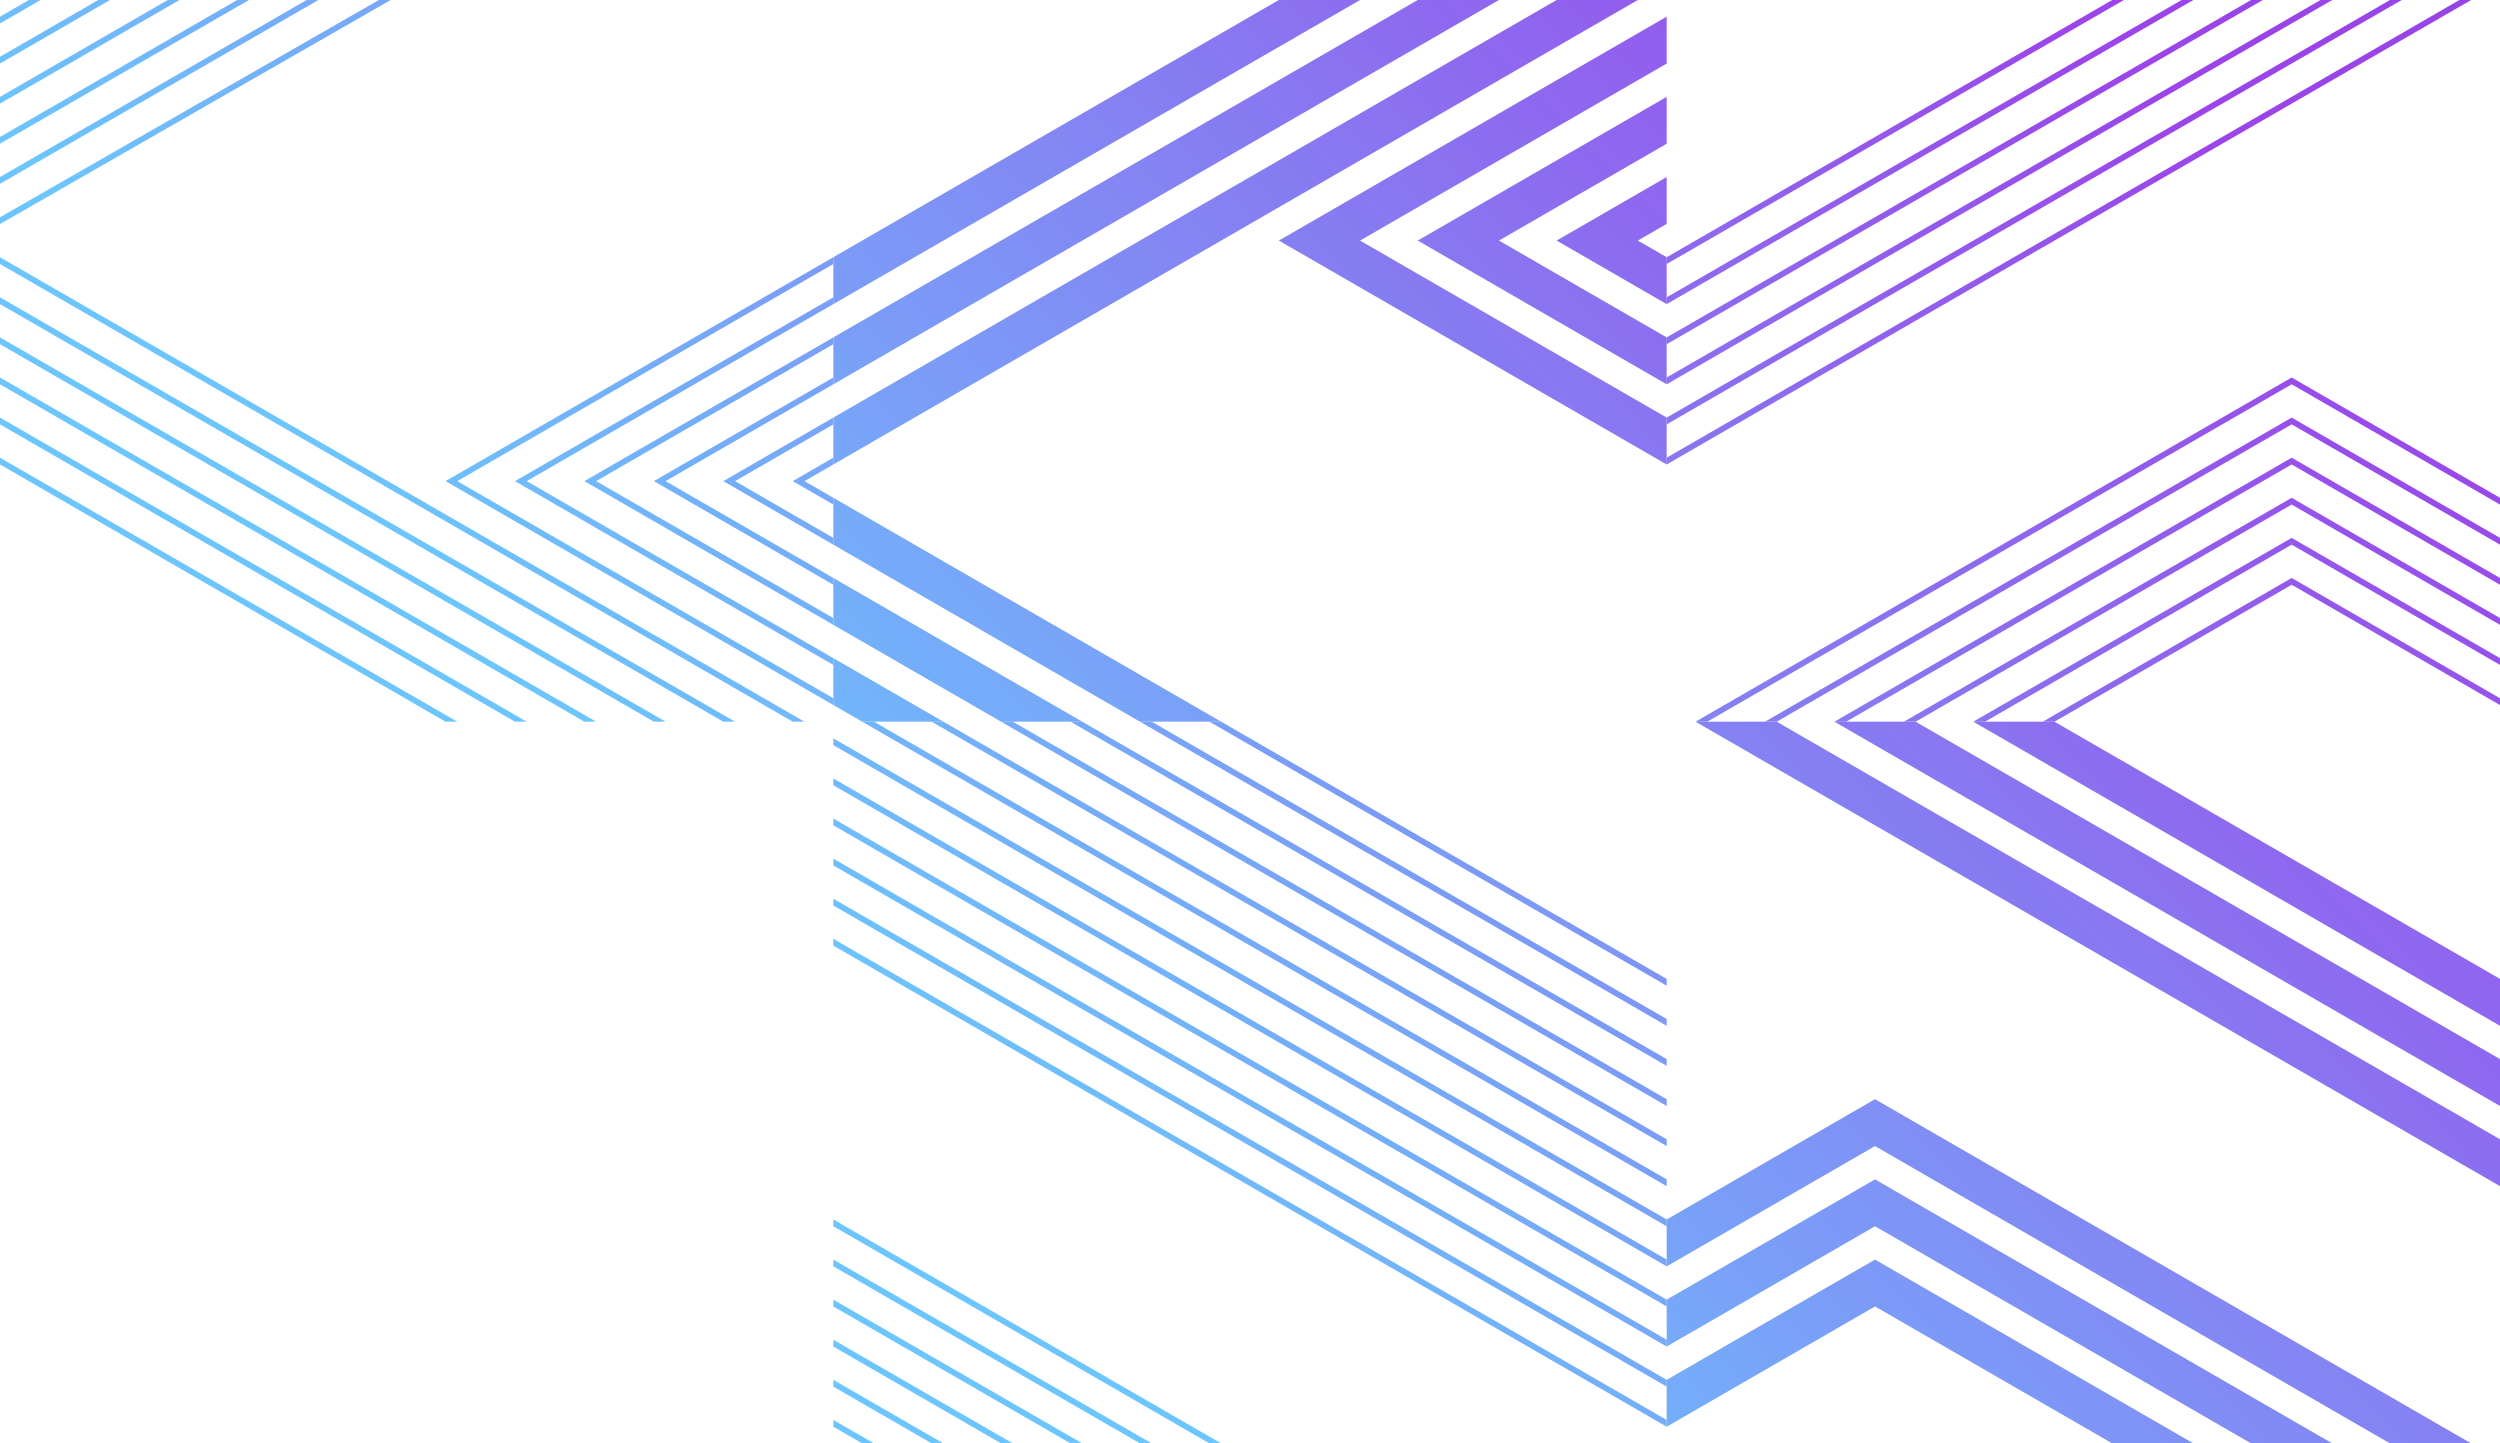
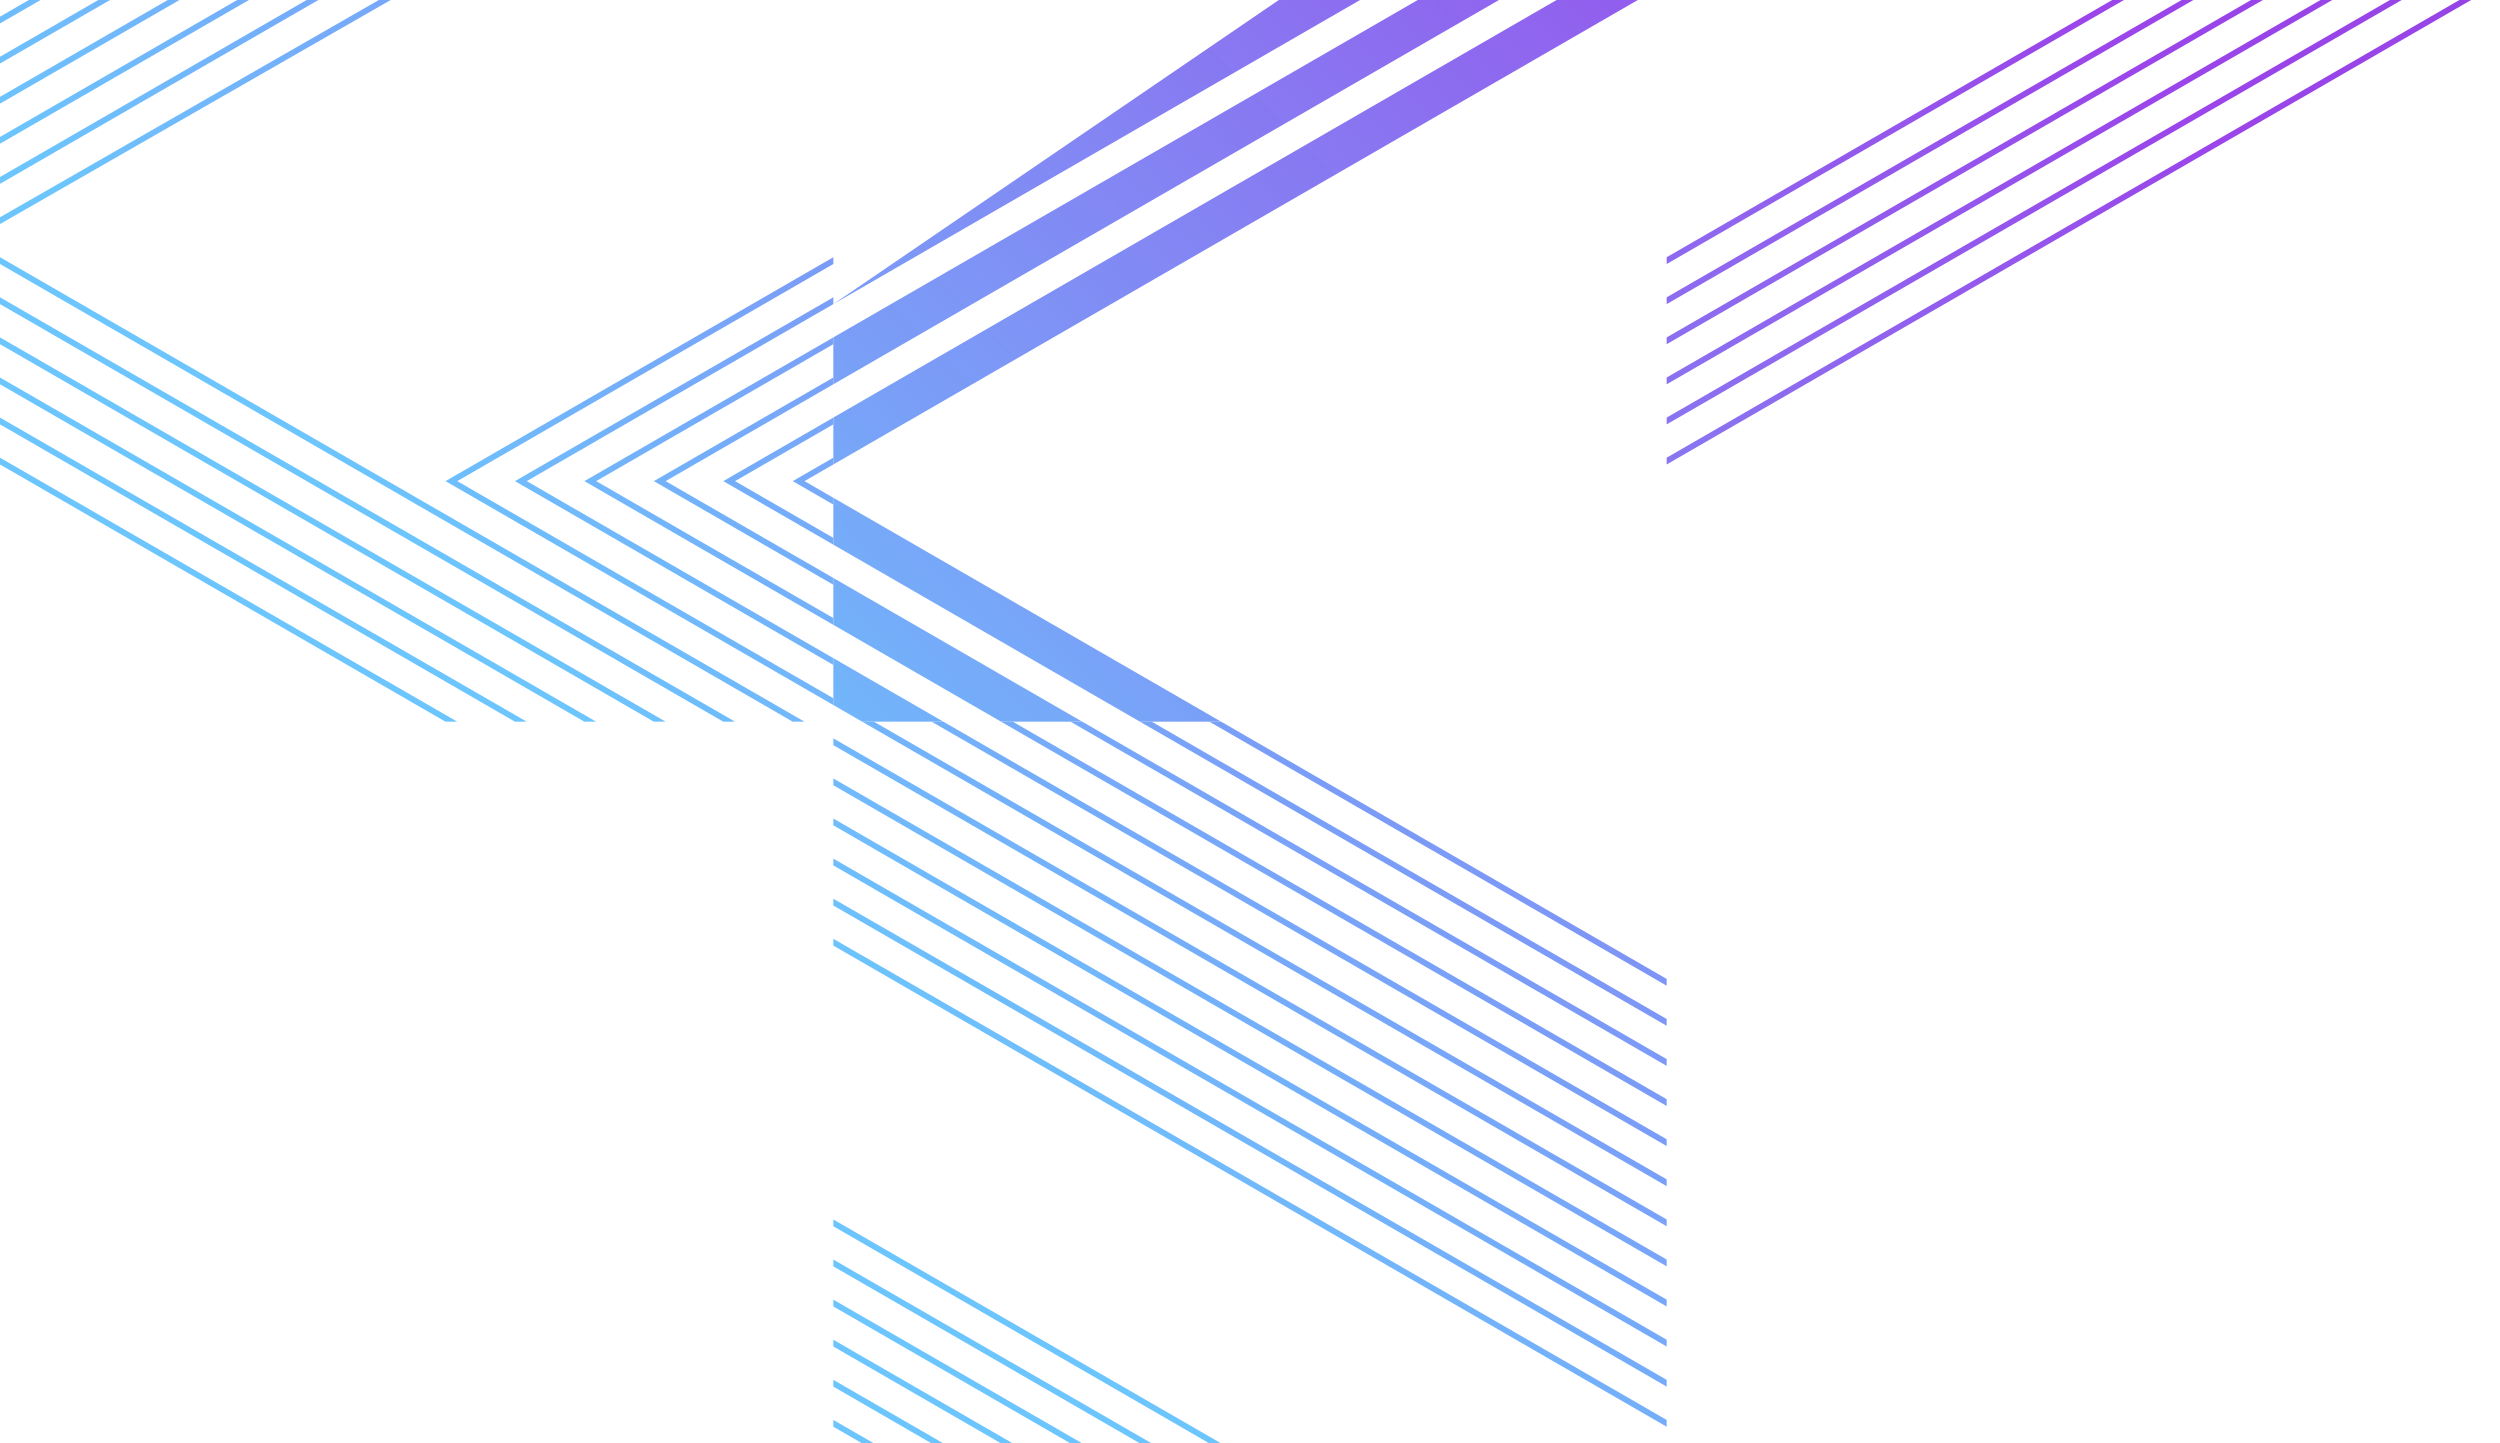
<svg xmlns="http://www.w3.org/2000/svg" width="627" height="362" viewBox="0 0 627 362" fill="none">
-   <path d="M574.825 134.941 627 165.065v1.704l-52.25-30.168L497.85 181h-2.951l79.851-46.102.075.043Zm-.075 10.013-62.209 35.916-.225.13h2.951l59.483-34.343L627 176.824v-1.704l-52.175-30.123-.075-.043Zm0-50.277L425.232 181h2.952L574.75 96.38 627 126.546v-1.704l-52.175-30.123-.075-.042Zm0 20.11L460.066 181h2.951l111.733-64.509L627 146.657v-1.704l-52.175-30.123-.075-.043Zm0-10.056L442.649 181h2.951l129.15-74.565L627 136.602v-1.704l-52.175-30.124-.075-.043Zm0 20.112L477.483 181h2.951l94.316-54.454L627 156.713v-1.704l-52.175-30.123-.075-.043Z" fill="url(#a)" />
  <path d="M418 96.38v-1.705L581.982 0h2.951L418 96.38ZM619.767 0h-2.952L418 114.786v1.705L619.767.001ZM550.1 0h-2.952L418 74.565v1.704L550.1 0Zm-17.417 0h-2.951L418 64.51v1.703L532.683 0Zm34.834 0h-2.952L418 84.62v1.704L567.517 0Zm34.833 0h-2.952L418 104.731v1.704L602.35 0Z" fill="url(#b)" />
-   <path d="M209 76.272V64.503L320.727 0h20.377L209 76.272ZM410.769 0h-20.376L209 104.725v11.763L410.769 0Zm-34.83 0h-20.376L209 84.614v11.768L375.939 0Z" fill="url(#c)" />
+   <path d="M209 76.272L320.727 0h20.377L209 76.272ZM410.769 0h-20.376L209 104.725v11.763L410.769 0Zm-34.83 0h-20.376L209 84.614v11.768L375.939 0Z" fill="url(#c)" />
  <path d="M209.075 124.885 306.266 181h-20.367L209 136.604v-11.763l.075.044ZM209 176.821l7.234 4.179h20.367L209 165.063v11.758Zm0-31.869v11.758L251.069 181h20.367l-62.361-36.004-.075-.044Z" fill="url(#d)" />
-   <path d="M418 24.287V36.05l-42.065 24.285L418 84.62v11.762l-62.436-36.048L418 24.288Zm-97.265 36.047L418 116.494v-11.763l-76.9-44.396L418 15.938V4.176l-97.265 56.159Zm69.665 0L418 76.272V64.509l-7.234-4.175L418 56.157V44.398l-27.6 15.936Z" fill="url(#e)" />
  <path d="M114.459 180.869 0 114.786v1.704L111.733 181h2.951l-.225-.131Zm52.476.131h-2.952L0 86.324V84.62l166.709 96.249.226.131Zm-17.418 0h-2.951L0 96.38v-1.705l149.292 86.194.225.131Zm-17.416 0h-2.951L0 106.435v-1.705l131.876 76.139.225.131Zm52.25 0h-2.952L0 76.269v-1.705L184.126 180.87l.225.131Zm17.416 0h-2.951L0 66.213v-1.704l201.542 116.36.225.131Z" fill="url(#f)" />
  <path d="M209 136.601v-1.704l-24.65-14.231L209 106.435v-1.705l-27.6 15.936 27.6 15.935Zm-45.017-15.935L209 94.675v1.705l-42.066 24.286L209 144.952v1.705l-45.017-25.991Zm-17.417 0L209 84.62v1.704l-59.483 34.342L209 155.009v1.704l-62.434-36.047Zm62.434-5.88v1.705l-7.233 4.175 7.233 4.175v1.705l-10.184-5.88 10.184-5.88Zm-79.85 5.88L209 74.564v1.705l-76.9 44.397 76.9 44.398v1.704l-79.85-46.102Zm-17.417 0L209 64.509v1.704l-94.316 54.453L209 175.12v1.704l-97.267-56.158Z" fill="url(#g)" />
  <path d="M.075 56.147 97.98 0h-2.965L0 54.489v1.7l.075-.042ZM0 4.176 7.232 0h2.951L0 5.88V4.176Zm0 20.111L42.066 0h2.95L0 25.991v-1.704Zm0 11.76v-1.704L59.482 0h2.951L0 36.047Zm0 10.055v-1.705L76.899 0h2.95L.076 46.058 0 46.102Zm0-31.87L24.649 0h2.95L0 15.935v-1.704Z" fill="url(#h)" />
  <path d="M306.268 362h-2.952L209 307.546v-1.704l97.043 56.027.225.131Zm-87.084 0L209 356.119v1.704l7.233 4.177h2.951Zm69.442-.131L209 315.897v1.704L285.9 362h2.951l-.225-.131Zm-17.416 0L209 325.952v1.704L268.483 362h2.952l-.225-.131Zm-34.834 0L209 346.063v1.705L233.65 362h2.951l-.225-.131Zm17.417 0L209 336.008v1.704L251.067 362h2.951l-.225-.131Z" fill="url(#i)" />
  <path d="M233.649 181h2.952L418 285.731v1.704L233.874 181.13l-.225-.13Zm-17.191.13L418 297.491v-1.704L219.184 181h-2.951l.225.13Zm52.25 0L418 267.325v-1.704L271.434 181h-2.951l.225.13Zm-17.417 0L418 277.381v-1.705L254.017 181h-2.951l.225.13Zm34.833 0L418 257.269v-1.704L288.851 181h-2.952l.225.13Zm17.417 0L418 247.215v-1.705L306.267 181h-2.951l.225.13Z" fill="url(#j)" />
  <path d="M209.075 225.441 418 346.065v1.703L209 227.102v-1.705l.075.044ZM209 215.342v1.704l209 120.667v-1.704L209.075 215.386l-.075-.044Zm0 20.111v1.705l209 120.666v-1.703L209.075 235.496l-.075-.043Zm0-30.166v1.704l209 120.667v-1.704L209.075 205.33l-.075-.043Zm0-10.056v1.704l209 120.667v-1.704L209.075 195.275l-.075-.044Zm0-10.056v1.705l209 120.666v-1.704L209.075 185.219l-.075-.044Z" fill="url(#k)" />
-   <path d="M418 325.952v11.763l52.25-30.169L564.57 362h20.366L470.25 295.788 418 325.952Zm52.25-10.053L550.101 362h-20.366l-59.485-34.343L418 357.826v-11.763l52.25-30.164Zm0-40.223L619.766 362H599.4l-129.15-74.565L418 317.604v-11.763l52.25-30.165Z" fill="url(#l)" />
-   <path d="M627 257.271v-11.764L515.265 181h-20.366L627 257.271ZM460.064 181h20.366L627 265.618v11.763L460.064 181Zm-34.83 0H445.6L627 285.729v11.764L425.234 181Z" fill="url(#m)" />
  <defs>
    <linearGradient id="a" x1="266" y1="300" x2="1419.62" y2="-843.511" gradientUnits="userSpaceOnUse">
      <stop stop-color="#6CC5FD" />
      <stop offset=".24" stop-color="#983FE9" stop-opacity=".97" />
      <stop offset=".57" stop-color="#7434CE" stop-opacity=".93" />
      <stop offset=".84" stop-color="#5D2DBE" stop-opacity=".8" />
      <stop offset="1" stop-color="#552AB8" stop-opacity=".72" />
    </linearGradient>
    <linearGradient id="b" x1="266" y1="300" x2="1419.62" y2="-843.511" gradientUnits="userSpaceOnUse">
      <stop stop-color="#6CC5FD" />
      <stop offset=".24" stop-color="#983FE9" stop-opacity=".97" />
      <stop offset=".57" stop-color="#7434CE" stop-opacity=".93" />
      <stop offset=".84" stop-color="#5D2DBE" stop-opacity=".8" />
      <stop offset="1" stop-color="#552AB8" stop-opacity=".72" />
    </linearGradient>
    <linearGradient id="c" x1="266" y1="300" x2="1419.62" y2="-843.511" gradientUnits="userSpaceOnUse">
      <stop stop-color="#6CC5FD" />
      <stop offset=".24" stop-color="#983FE9" stop-opacity=".97" />
      <stop offset=".57" stop-color="#7434CE" stop-opacity=".93" />
      <stop offset=".84" stop-color="#5D2DBE" stop-opacity=".8" />
      <stop offset="1" stop-color="#552AB8" stop-opacity=".72" />
    </linearGradient>
    <linearGradient id="d" x1="266" y1="300" x2="1419.62" y2="-843.511" gradientUnits="userSpaceOnUse">
      <stop stop-color="#6CC5FD" />
      <stop offset=".24" stop-color="#983FE9" stop-opacity=".97" />
      <stop offset=".57" stop-color="#7434CE" stop-opacity=".93" />
      <stop offset=".84" stop-color="#5D2DBE" stop-opacity=".8" />
      <stop offset="1" stop-color="#552AB8" stop-opacity=".72" />
    </linearGradient>
    <linearGradient id="e" x1="266" y1="300" x2="1419.62" y2="-843.511" gradientUnits="userSpaceOnUse">
      <stop stop-color="#6CC5FD" />
      <stop offset=".24" stop-color="#983FE9" stop-opacity=".97" />
      <stop offset=".57" stop-color="#7434CE" stop-opacity=".93" />
      <stop offset=".84" stop-color="#5D2DBE" stop-opacity=".8" />
      <stop offset="1" stop-color="#552AB8" stop-opacity=".72" />
    </linearGradient>
    <linearGradient id="f" x1="266" y1="300" x2="1419.62" y2="-843.511" gradientUnits="userSpaceOnUse">
      <stop stop-color="#6CC5FD" />
      <stop offset=".24" stop-color="#983FE9" stop-opacity=".97" />
      <stop offset=".57" stop-color="#7434CE" stop-opacity=".93" />
      <stop offset=".84" stop-color="#5D2DBE" stop-opacity=".8" />
      <stop offset="1" stop-color="#552AB8" stop-opacity=".72" />
    </linearGradient>
    <linearGradient id="g" x1="266" y1="300" x2="1419.62" y2="-843.511" gradientUnits="userSpaceOnUse">
      <stop stop-color="#6CC5FD" />
      <stop offset=".24" stop-color="#983FE9" stop-opacity=".97" />
      <stop offset=".57" stop-color="#7434CE" stop-opacity=".93" />
      <stop offset=".84" stop-color="#5D2DBE" stop-opacity=".8" />
      <stop offset="1" stop-color="#552AB8" stop-opacity=".72" />
    </linearGradient>
    <linearGradient id="h" x1="266" y1="300" x2="1419.62" y2="-843.511" gradientUnits="userSpaceOnUse">
      <stop stop-color="#6CC5FD" />
      <stop offset=".24" stop-color="#983FE9" stop-opacity=".97" />
      <stop offset=".57" stop-color="#7434CE" stop-opacity=".93" />
      <stop offset=".84" stop-color="#5D2DBE" stop-opacity=".8" />
      <stop offset="1" stop-color="#552AB8" stop-opacity=".72" />
    </linearGradient>
    <linearGradient id="i" x1="266" y1="300" x2="1419.62" y2="-843.511" gradientUnits="userSpaceOnUse">
      <stop stop-color="#6CC5FD" />
      <stop offset=".24" stop-color="#983FE9" stop-opacity=".97" />
      <stop offset=".57" stop-color="#7434CE" stop-opacity=".93" />
      <stop offset=".84" stop-color="#5D2DBE" stop-opacity=".8" />
      <stop offset="1" stop-color="#552AB8" stop-opacity=".72" />
    </linearGradient>
    <linearGradient id="j" x1="266" y1="300" x2="1419.62" y2="-843.511" gradientUnits="userSpaceOnUse">
      <stop stop-color="#6CC5FD" />
      <stop offset=".24" stop-color="#983FE9" stop-opacity=".97" />
      <stop offset=".57" stop-color="#7434CE" stop-opacity=".93" />
      <stop offset=".84" stop-color="#5D2DBE" stop-opacity=".8" />
      <stop offset="1" stop-color="#552AB8" stop-opacity=".72" />
    </linearGradient>
    <linearGradient id="k" x1="266" y1="300" x2="1419.62" y2="-843.511" gradientUnits="userSpaceOnUse">
      <stop stop-color="#6CC5FD" />
      <stop offset=".24" stop-color="#983FE9" stop-opacity=".97" />
      <stop offset=".57" stop-color="#7434CE" stop-opacity=".93" />
      <stop offset=".84" stop-color="#5D2DBE" stop-opacity=".8" />
      <stop offset="1" stop-color="#552AB8" stop-opacity=".72" />
    </linearGradient>
    <linearGradient id="l" x1="266" y1="300" x2="1419.62" y2="-843.511" gradientUnits="userSpaceOnUse">
      <stop stop-color="#6CC5FD" />
      <stop offset=".24" stop-color="#983FE9" stop-opacity=".97" />
      <stop offset=".57" stop-color="#7434CE" stop-opacity=".93" />
      <stop offset=".84" stop-color="#5D2DBE" stop-opacity=".8" />
      <stop offset="1" stop-color="#552AB8" stop-opacity=".72" />
    </linearGradient>
    <linearGradient id="m" x1="266" y1="300" x2="1419.62" y2="-843.511" gradientUnits="userSpaceOnUse">
      <stop stop-color="#6CC5FD" />
      <stop offset=".24" stop-color="#983FE9" stop-opacity=".97" />
      <stop offset=".57" stop-color="#7434CE" stop-opacity=".93" />
      <stop offset=".84" stop-color="#5D2DBE" stop-opacity=".8" />
      <stop offset="1" stop-color="#552AB8" stop-opacity=".72" />
    </linearGradient>
  </defs>
</svg>